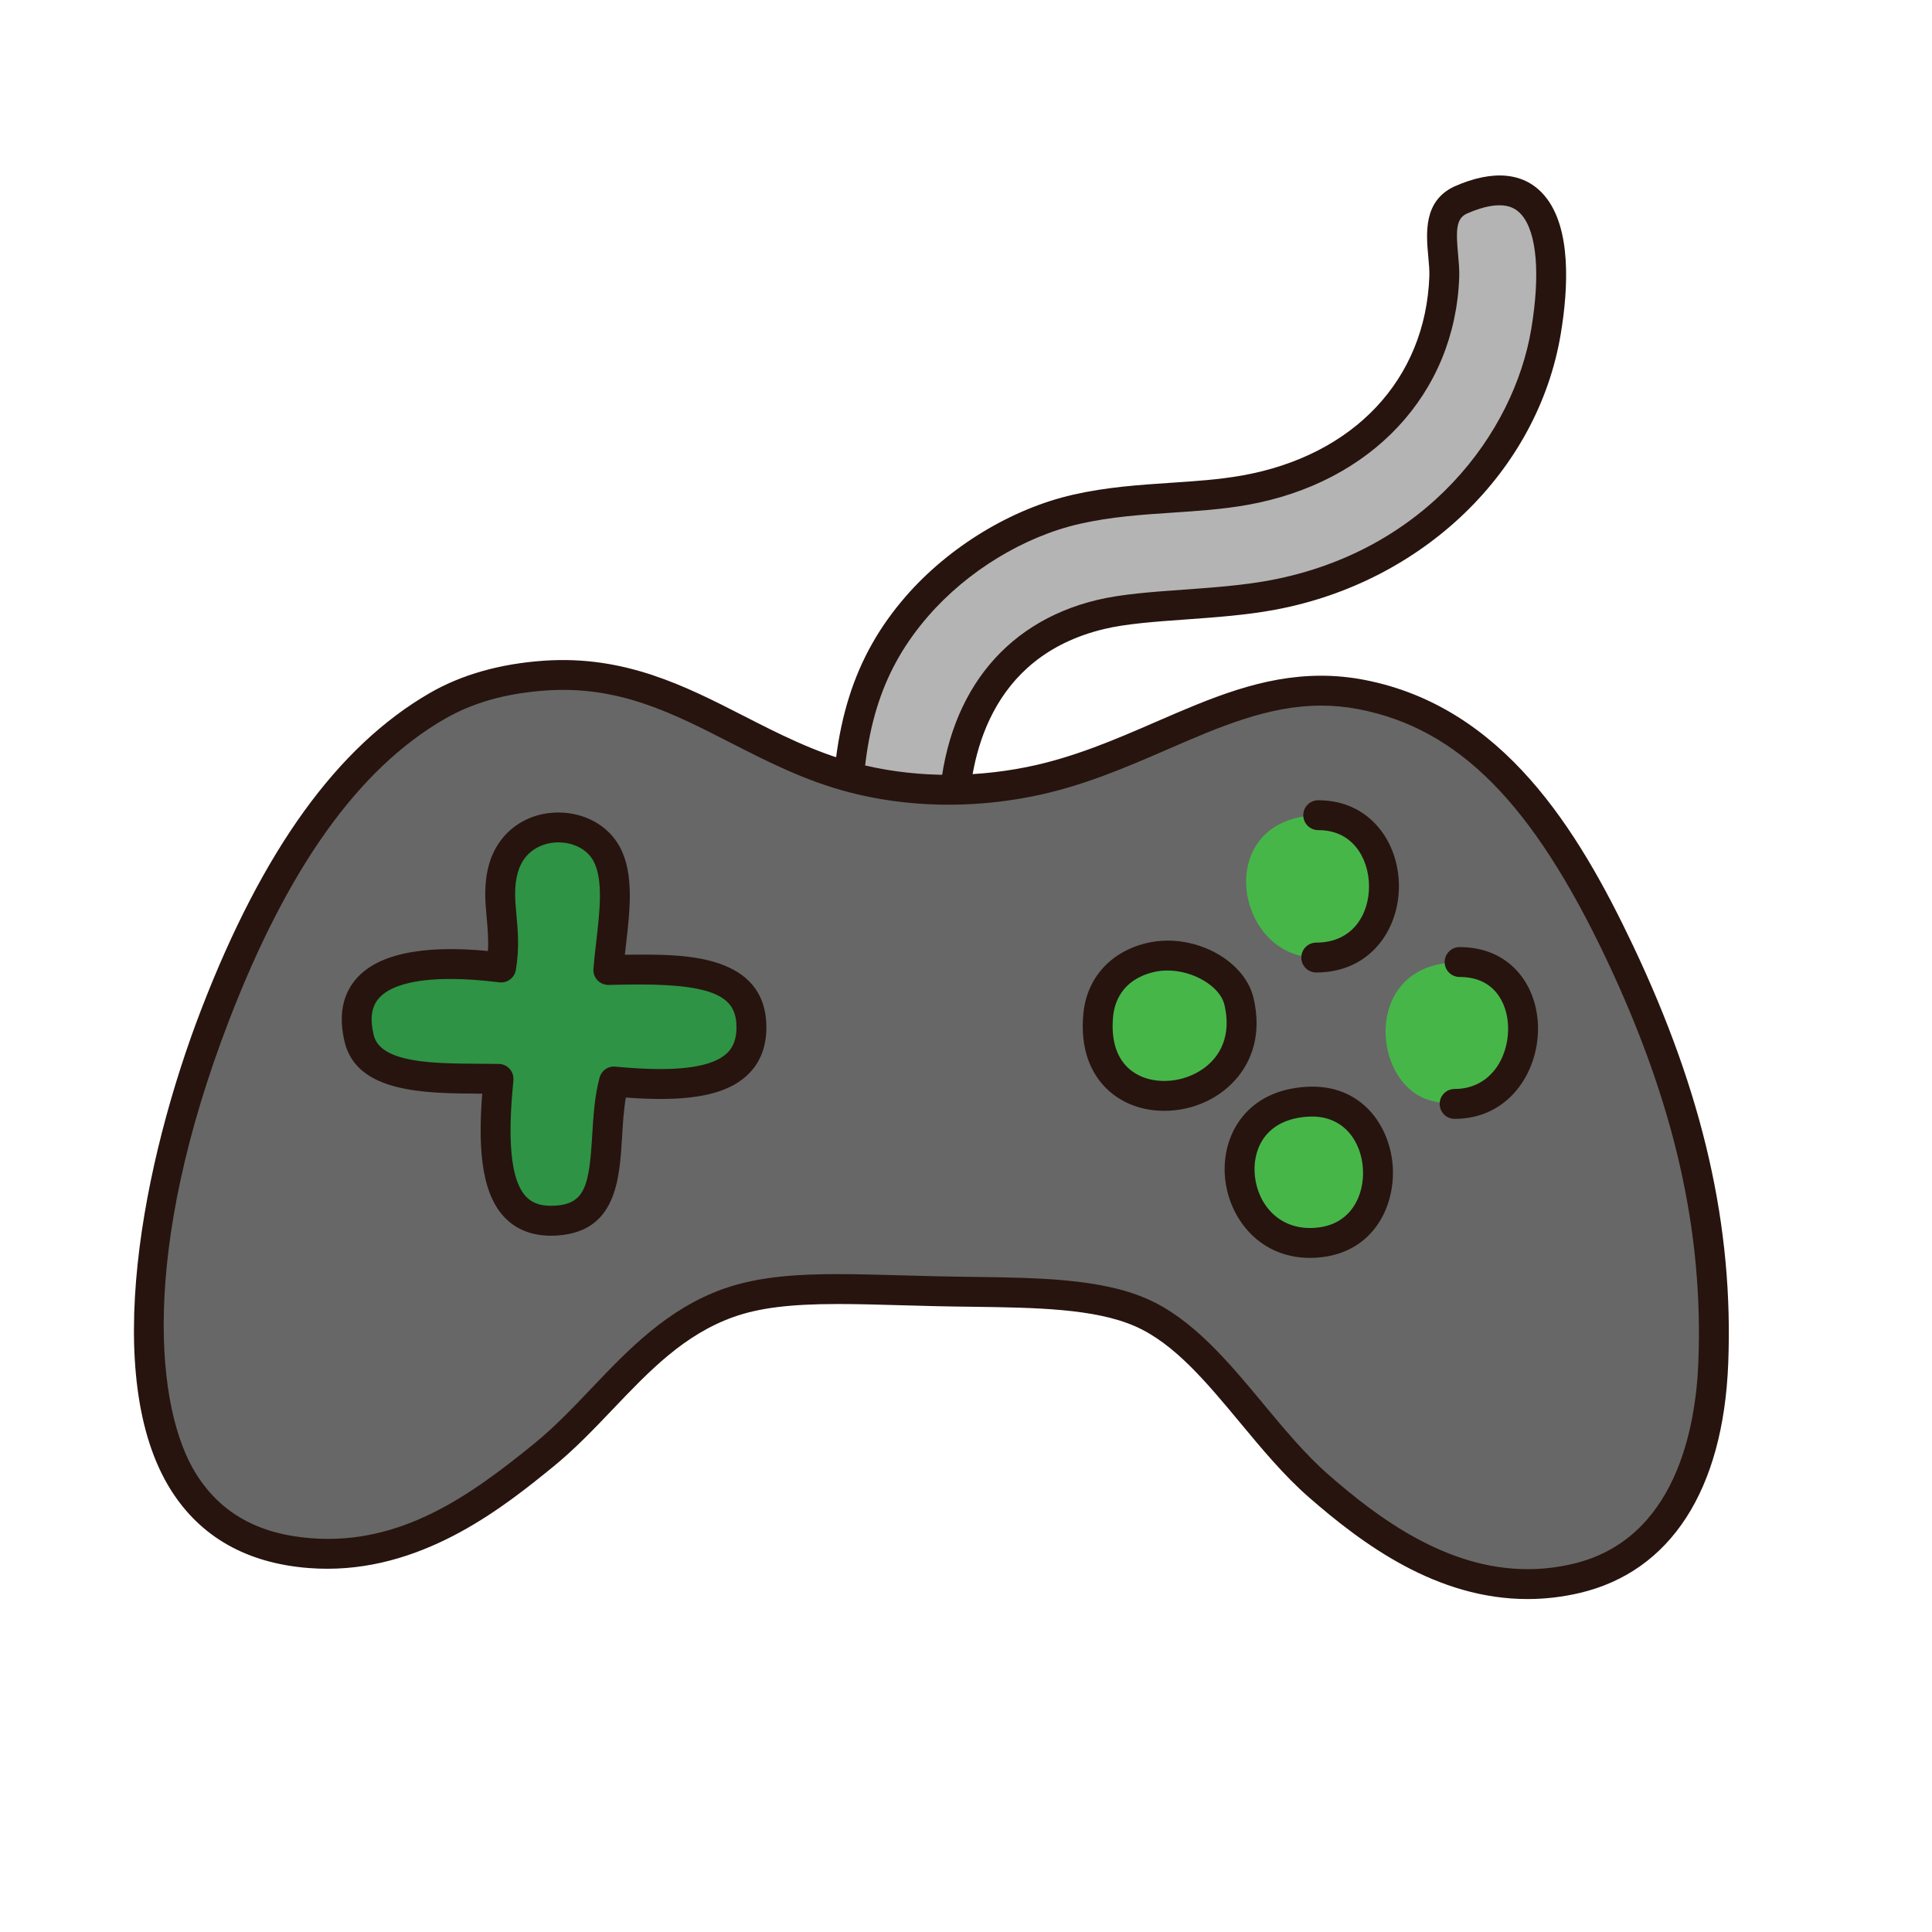
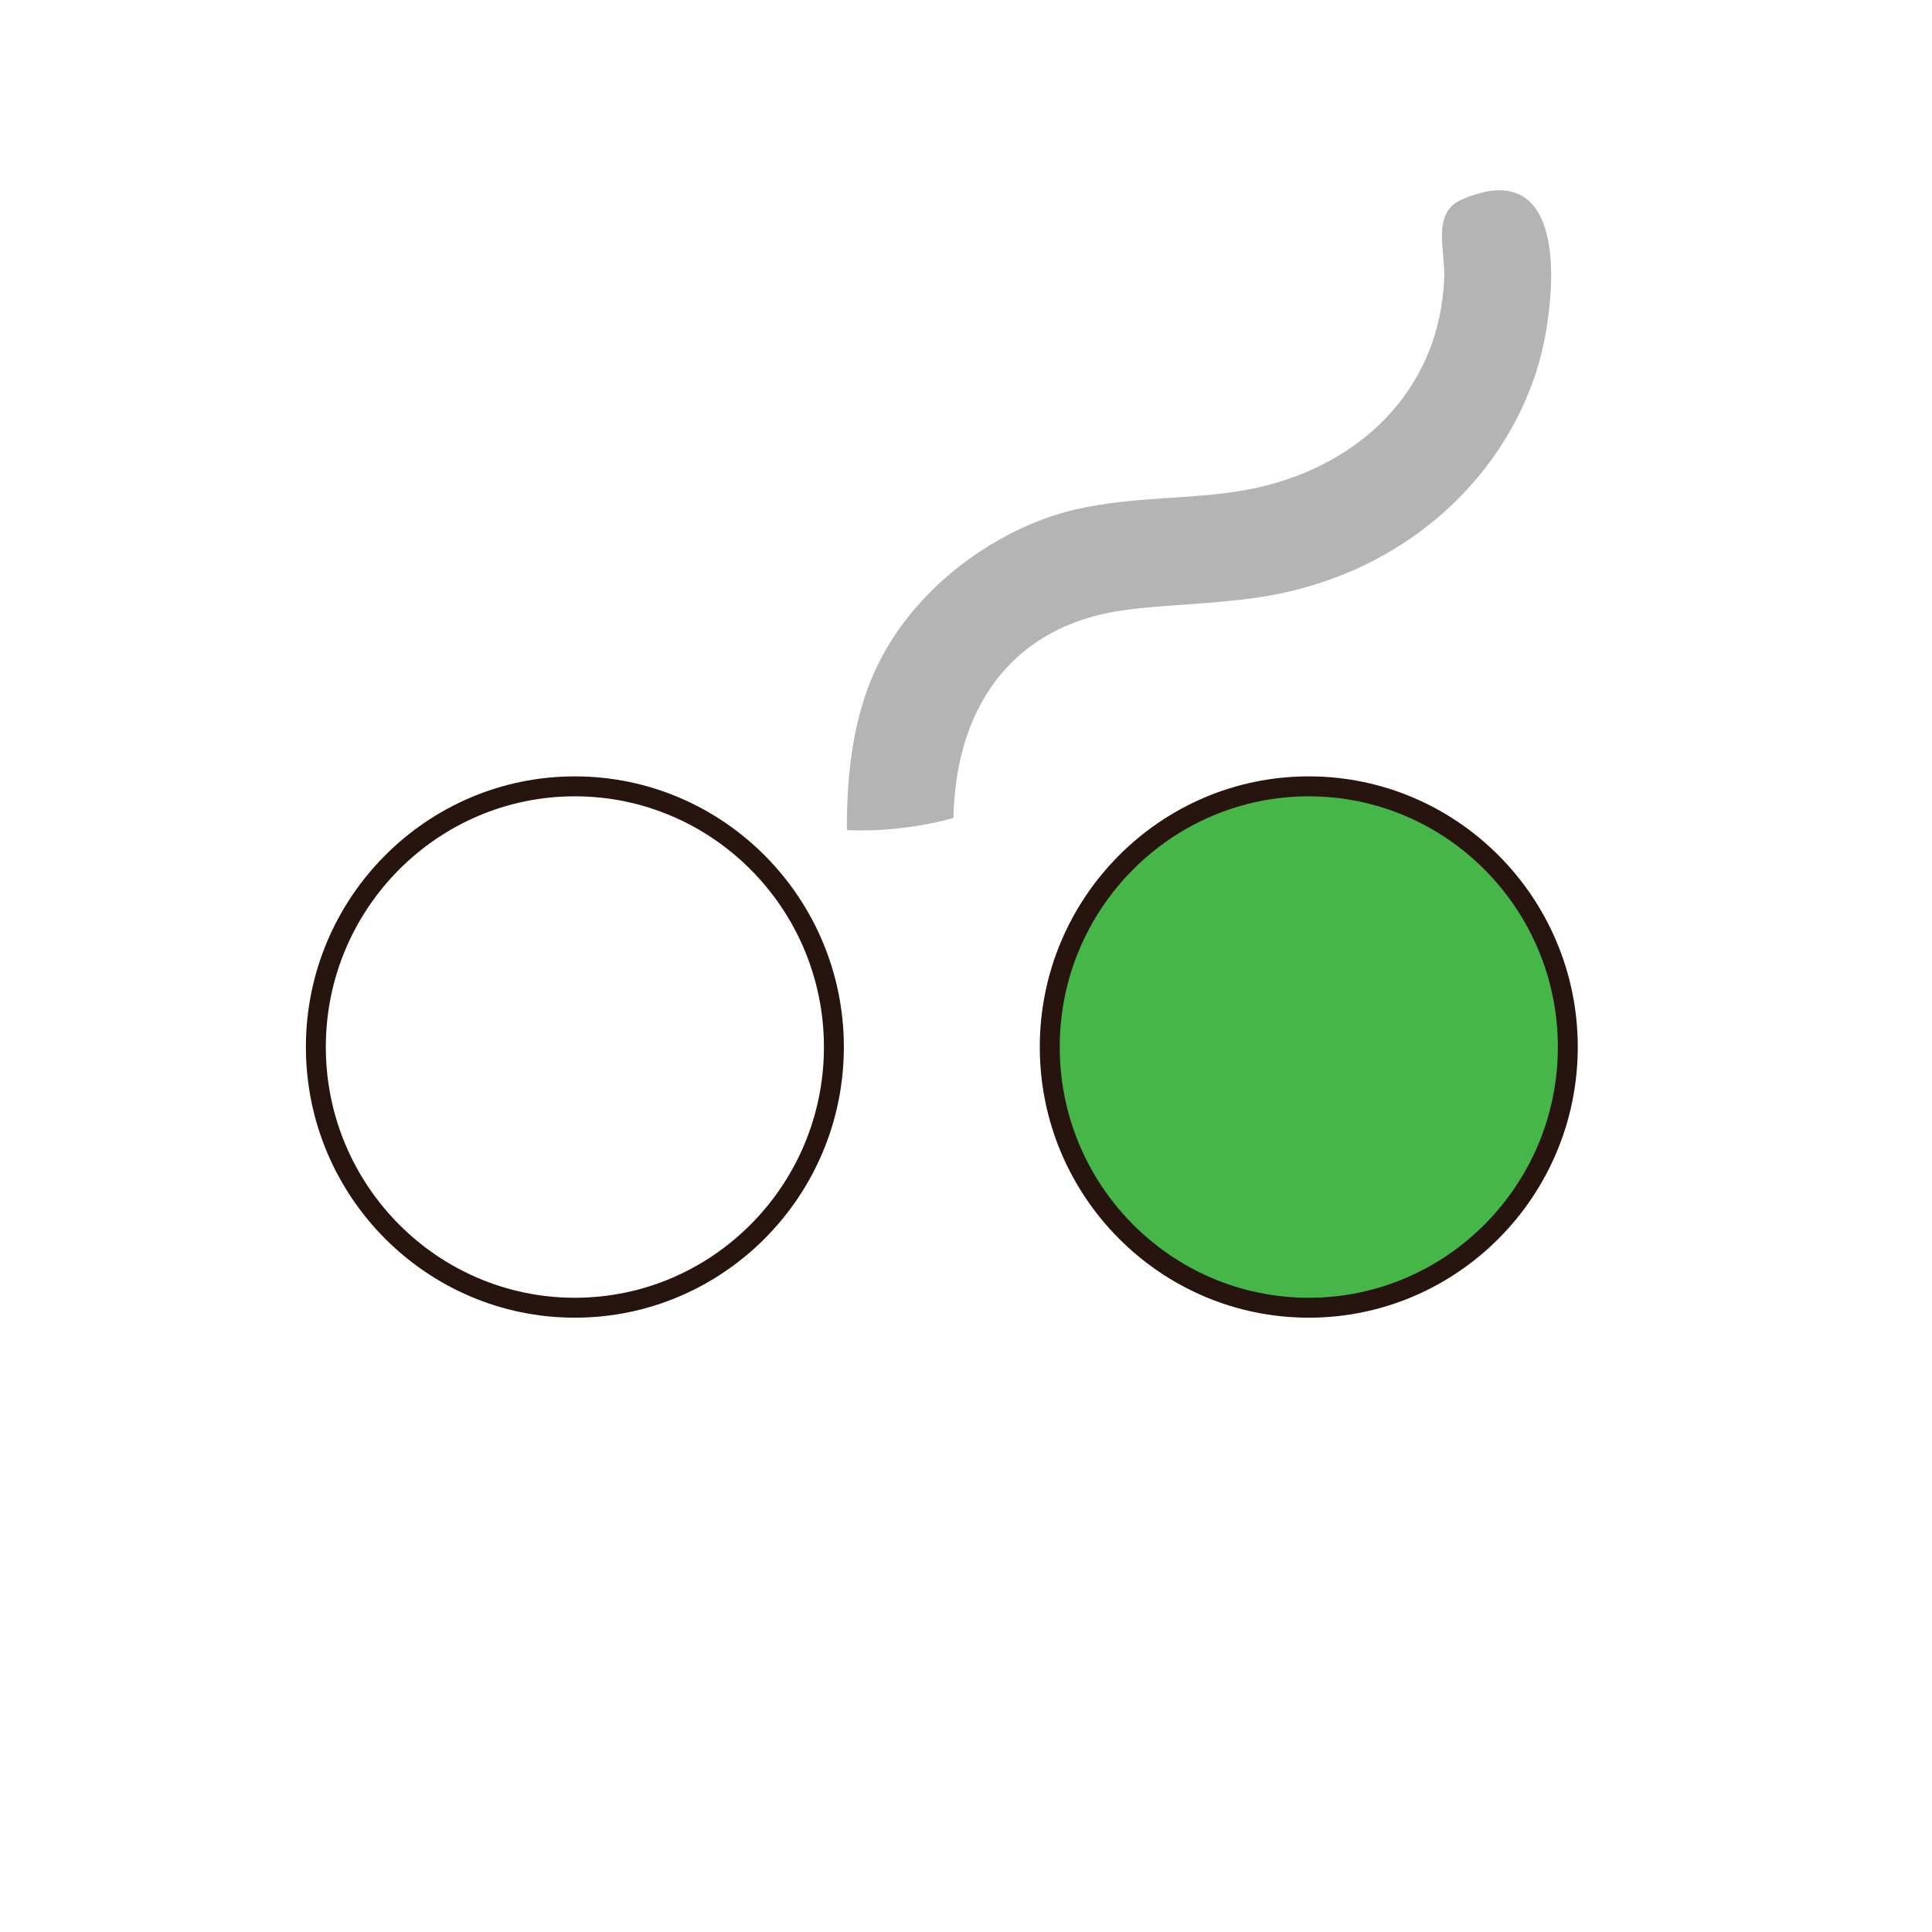
<svg xmlns="http://www.w3.org/2000/svg" version="1.1" id="Layer_1" x="0px" y="0px" width="500px" height="500px" viewBox="0 0 500 500" enable-background="new 0 0 500 500" xml:space="preserve">
  <g id="Layer_1_copy_97">
    <g>
      <path fill="#47B649" d="M405.748,270.971c0,37.264-30.014,67.467-67.04,67.467c-37.019,0-67.032-30.203-67.032-67.467    c0-37.257,30.015-67.468,67.032-67.468C375.734,203.503,405.748,233.714,405.748,270.971z" />
      <path fill="#27140E" d="M338.708,341.016c-38.383,0-69.61-31.42-69.61-70.045c0-38.623,31.229-70.045,69.61-70.045    c38.389,0,69.618,31.423,69.618,70.045C408.326,309.596,377.097,341.016,338.708,341.016z M338.708,206.085    c-35.537,0-64.454,29.11-64.454,64.886c0,35.782,28.917,64.889,64.454,64.889c35.545,0,64.463-29.105,64.463-64.889    C403.171,235.195,374.253,206.085,338.708,206.085z" />
    </g>
    <g>
-       <path fill="#2E9345" d="M215.812,270.971c0,37.264-30.011,67.467-67.04,67.467c-37.019,0-67.029-30.203-67.029-67.467    c0-37.257,30.011-67.468,67.029-67.468C185.801,203.503,215.812,233.714,215.812,270.971z" />
      <path fill="#27140E" d="M148.771,341.016c-38.38,0-69.607-31.42-69.607-70.045c0-38.623,31.228-70.045,69.607-70.045    c38.388,0,69.618,31.423,69.618,70.045C218.39,309.596,187.159,341.016,148.771,341.016z M148.771,206.085    c-35.541,0-64.451,29.11-64.451,64.886c0,35.782,28.91,64.889,64.451,64.889c35.548,0,64.462-29.105,64.462-64.889    C213.233,235.195,184.319,206.085,148.771,206.085z" />
    </g>
    <g>
      <path fill="#B4B4B4" d="M246.756,211.692c-8.413,2.385-18.856,3.569-27.586,3.126c-0.091-27.305,5.955-43.889,18.152-57.926    c10.164-11.703,25.436-21.485,41.209-25.08c15.094-3.442,29.57-2.469,43.492-4.931c28.361-5.007,50.679-24.938,51.754-55.286    c0.238-6.717-3.214-16.311,4.204-19.814c22.099-9.826,26.034,10.592,22.116,34.026c-5.221,31.241-31.144,60.755-70.707,68.177    c-15.004,2.814-32.931,2.255-44.554,5.047C259.346,165.152,247.239,185.784,246.756,211.692z" />
-       <path fill="#27140E" d="M222.89,218.776c-1.334,0-2.637-0.033-3.912-0.095c-2.051-0.105-3.663-1.797-3.67-3.853    c-0.095-26.88,5.62-44.963,19.096-60.475c11.158-12.839,27.334-22.68,43.268-26.314c8.714-1.986,17.143-2.545,25.289-3.09    c6.396-0.422,12.44-0.824,18.393-1.874c29.005-5.127,47.61-24.902,48.562-51.619c0.051-1.431-0.105-3.13-0.269-4.935    c-0.562-6.096-1.329-14.452,6.685-18.239c10.315-4.589,18.366-3.58,23.395,2.36c7.022,8.29,6.155,24.045,4.19,35.803    c-5.934,35.497-35.599,64.168-73.812,71.335c-7.494,1.409-15.522,1.983-23.286,2.542c-7.919,0.566-15.399,1.104-21.074,2.469    c-29.896,7.175-34.836,33.761-35.12,48.972c-0.032,1.703-1.172,3.185-2.813,3.649C240.274,217.549,231.189,218.776,222.89,218.776    z M388.04,53.124c-2.36,0-5.214,0.737-8.489,2.189c-2.728,1.293-2.771,4.343-2.204,10.501c0.179,1.968,0.363,3.998,0.297,5.919    c-1.069,30.108-22.639,53.253-54.947,58.957c-6.365,1.126-12.901,1.558-19.224,1.979c-7.851,0.522-15.966,1.06-24.078,2.912    c-14.396,3.283-29.033,12.197-39.151,23.849c-11.679,13.438-16.762,28.576-17.176,51.611c6.591-0.014,13.692-0.864,19.924-2.36    c1.468-28.097,16.268-47.487,40.944-53.413c6.291-1.51,14.083-2.069,22.329-2.661c7.546-0.542,15.35-1.101,22.415-2.426    c40.465-7.592,63.111-38.123,67.606-65.014c2.36-14.129,1.463-24.892-2.462-29.528C392.368,53.922,390.531,53.124,388.04,53.124z" />
    </g>
    <g>
-       <path fill="#676767" d="M141.053,174.84c32.099-2.226,50.812,18.867,79.476,26.405c14.223,3.744,30.069,4.241,45.89,1.068    c32.494-6.515,55.297-28.504,85.954-22.564c31.114,6.024,50.025,31.314,66.797,66.688c14.8,31.223,25.812,65.868,24.23,106.281    c-1.067,27.179-11.362,50.104-35.47,55.773c-28.273,6.647-51.411-10.589-66.717-23.976c-16.05-14.031-28.115-37.061-45.946-44.849    c-13.355-5.836-32.705-5.028-53.265-5.509c-22.887-0.53-39.949-1.79-53.464,3.031c-20.77,7.412-31.885,26.455-47.904,39.467    c-14.79,12.012-34.738,27.259-60.388,25.294c-60.98-4.666-42.164-93.685-24.524-139.392    c12.505-32.419,29.931-63.938,57.378-79.827C121.721,177.745,131.379,175.512,141.053,174.84z M340.113,247.806    c25.556,0.592,23.604-41.601-3.429-36.387C314.337,215.733,320.618,247.352,340.113,247.806z M157.062,221.129    c-5.24-9.96-23.046-9.717-26.779,3.653c-2.339,8.351,1.177,15.174-0.595,25.613c-19.982-2.534-41.347-0.755-36.735,18.371    c2.77,11.487,21.463,10.201,36.067,10.445c-2.041,21.03-0.887,37.857,15.162,36.659c16.707-1.246,10.741-20.983,14.721-35.966    c19.571,1.812,35.66,0.537,35.562-14.122c-0.095-15.101-17.443-15.195-37.029-14.741    C158.231,240.94,160.998,228.616,157.062,221.129z M284.243,262.525c-3.265,31.632,43.26,25.363,36.386-3.428    c-1.836-7.705-13.261-13.731-23.23-11.216C288.618,250.097,284.867,256.458,284.243,262.525z M370.223,284.811    c29.762,8.045,33.342-42.034,1.89-35.192C352.957,253.782,355.839,280.924,370.223,284.811z M341.605,321.523    c21.607-2.526,19.416-37.851-3.424-36.387C311.89,286.822,317.369,324.355,341.605,321.523z" />
-       <path fill="#27140E" d="M395.345,413.833c-23.478,0.003-42.62-14.11-56.68-26.405c-6.38-5.58-12.121-12.49-17.672-19.176    c-8.806-10.595-17.117-20.602-27.277-25.039c-10.519-4.597-25.86-4.805-42.103-5.025c-3.191-0.039-6.43-0.082-9.701-0.16    c-2.978-0.068-5.857-0.151-8.646-0.231c-5.835-0.164-11.351-0.319-16.412-0.319c-12.339,0-20.422,1.006-27.015,3.358    c-12.855,4.587-21.776,13.942-31.221,23.849c-4.876,5.116-9.92,10.406-15.545,14.976c-12.127,9.851-32.422,26.332-58.336,26.332    c-1.587,0-3.196-0.062-4.786-0.181c-16.016-1.229-28.02-8.004-35.689-20.146c-18.409-29.165-7.276-85.293,7.851-124.498    c15.907-41.234,35.222-67.98,59.052-81.778c8.269-4.786,18.231-7.614,29.618-8.402c20.908-1.438,36.579,6.562,51.721,14.306    c9.077,4.641,18.468,9.441,29.005,12.215c13.854,3.646,29.245,4.001,44.15,1.017c12.131-2.433,22.998-7.15,33.508-11.714    c14.139-6.136,27.494-11.936,42.747-11.936c3.737,0,7.503,0.363,11.195,1.079c35.826,6.936,55.265,38.686,69.553,68.83    c18.173,38.337,25.99,72.688,24.6,108.089c-1.283,32.771-14.94,53.862-38.443,59.386    C404.368,413.302,399.837,413.833,395.345,413.833z M216.854,329.741c5.174,0,10.74,0.159,16.63,0.323    c2.773,0.08,5.643,0.158,8.605,0.229c3.247,0.077,6.463,0.12,9.629,0.163c17.046,0.229,33.142,0.446,45.095,5.668    c11.838,5.171,21.137,16.362,30.128,27.187c5.358,6.448,10.896,13.119,16.818,18.297c13.038,11.401,30.683,24.492,51.585,24.492    c3.896,0,7.833-0.461,11.7-1.369c26.731-6.285,31.826-35.381,32.487-52.16c1.34-34.109-6.242-67.309-23.86-104.477    c-19.077-40.247-38.228-59.549-64.033-64.549c-3.207-0.621-6.478-0.933-9.725-0.933c-13.647,0-26.285,5.482-39.669,11.292    c-10.879,4.724-22.127,9.607-35.064,12.2c-16.057,3.217-32.651,2.825-47.636-1.119c-11.354-2.984-21.123-7.981-30.562-12.81    c-14.898-7.618-28.874-14.79-47.666-13.479c-10.34,0.719-18.935,3.138-26.277,7.386C92.8,198.958,74.574,224.426,59.327,263.95    c-23.169,60.055-19.073,100.87-8.521,117.584c6.376,10.102,16.103,15.517,29.737,16.558c23.37,1.816,41.337-11.184,57.654-24.438    c5.243-4.258,9.898-9.139,14.821-14.307c9.651-10.127,19.634-20.595,34.22-25.802    C196.644,330.195,207.485,329.741,216.854,329.741z M339.043,325.543c-0.005,0-0.005,0-0.005,0    c-13.892-0.004-21.749-11.432-22.094-22.184c-0.327-10.301,6.034-21.125,20.99-22.082c14.59-0.957,21.909,10.345,22.517,20.765    c0.589,10.128-4.916,21.747-18.398,23.323C341.04,325.482,340.026,325.543,339.043,325.543z M339.547,288.96    c-0.37,0-0.74,0.011-1.118,0.036c-10.45,0.669-13.954,7.73-13.75,14.118c0.232,7.302,5.239,14.69,14.359,14.694h0.005    c0.683,0,1.387-0.043,2.112-0.132c8.549-0.995,11.972-8.344,11.571-15.186C352.336,295.757,348.109,288.96,339.547,288.96z     M142.613,319.799c-5.135,0-9.281-1.699-12.323-5.051c-6.147-6.775-6.442-19.416-5.49-31.71c-0.211,0-0.422,0-0.633,0    c-14.167-0.077-31.793-0.171-34.974-13.37c-1.544-6.391-0.689-11.706,2.527-15.796c5.381-6.833,17.168-9.433,34.561-7.751    c0.174-3.062-0.08-5.857-0.327-8.58c-0.392-4.329-0.791-8.809,0.604-13.806c2.283-8.173,9.331-13.457,17.955-13.457    c6.917,0,13.035,3.468,15.973,9.049c3.632,6.913,2.549,16.267,1.504,25.305c-0.096,0.824-0.189,1.645-0.284,2.455    c1.337-0.022,2.651-0.033,3.944-0.033c11.38,0,32.566,0,32.687,18.704c0.032,4.971-1.496,9.049-4.546,12.113    c-4.43,4.459-11.685,6.539-22.833,6.539c-2.701,0-5.664-0.123-8.994-0.37c-0.562,3.3-0.772,6.826-0.976,10.265    c-0.654,10.827-1.461,24.303-16.515,25.422C143.83,319.773,143.213,319.799,142.613,319.799z M116.564,253.355    c-9.542,0-16.035,1.832-18.766,5.301c-1.702,2.162-2.059,5.175-1.089,9.201c1.765,7.306,15.432,7.377,27.494,7.442    c1.659,0.007,3.289,0.019,4.876,0.044c1.079,0.018,2.103,0.485,2.821,1.292c0.72,0.808,1.068,1.878,0.967,2.948    c-0.999,10.275-1.758,24.557,3.151,29.964c1.772,1.957,4.295,2.734,7.875,2.466c7.597-0.566,8.603-5.433,9.369-18.17    c0.298-4.941,0.605-10.055,1.899-14.931c0.485-1.822,2.182-3.071,4.096-2.858c4.517,0.418,8.343,0.618,11.698,0.618    c8.707,0,14.542-1.431,17.346-4.253c1.564-1.572,2.313-3.736,2.299-6.615c-0.044-6.976-4.144-11.017-24.952-11.017    c-2.637,0-5.356,0.054-8.127,0.119c-1.147-0.028-2.146-0.417-2.897-1.212c-0.751-0.791-1.133-1.87-1.046-2.959    c0.175-2.249,0.45-4.604,0.727-6.993c0.911-7.873,1.855-16.017-0.668-20.813c-1.594-3.032-5.091-4.917-9.125-4.917    c-4.027,0-8.899,2.047-10.505,7.807c-1.017,3.627-0.708,7.055-0.349,11.023c0.37,4.056,0.785,8.653-0.16,14.201    c-0.349,2.044-2.243,3.446-4.299,3.187C124.611,253.652,120.363,253.355,116.564,253.355z M376.453,289.559    c-2.136,0-3.867-1.733-3.867-3.869c0-2.137,1.731-3.867,3.867-3.867c9.085,0,13.842-7.834,13.85-15.567c0-0.006,0-0.014,0-0.021    c-0.005-3.699-1.11-7.049-3.119-9.43c-2.212-2.629-5.393-3.966-9.443-3.966c-2.136,0-3.867-1.728-3.867-3.867    c0-2.135,1.73-3.867,3.867-3.867c6.35,0,11.658,2.324,15.361,6.713c3.186,3.785,4.936,8.914,4.936,14.44    C398.029,277.552,390.462,289.559,376.453,289.559z M301.319,287.482L301.319,287.482c-6.329,0-11.936-2.35-15.787-6.623    c-2.896-3.205-6.134-9.06-5.136-18.732c0.922-8.961,6.926-15.689,16.057-17.991c1.83-0.465,3.755-0.705,5.713-0.705    c10.49,0,20.25,6.492,22.226,14.772c2.334,9.771-0.803,16.415-3.849,20.268C316.091,284.113,308.901,287.482,301.319,287.482z     M302.166,251.168c-1.318,0-2.604,0.156-3.82,0.461c-8.123,2.051-9.912,7.956-10.254,11.293c-0.56,5.417,0.541,9.828,3.184,12.755    c2.369,2.626,5.935,4.07,10.045,4.07c5.155,0,10.196-2.326,13.15-6.065c2.848-3.603,3.676-8.334,2.396-13.684    C315.746,255.293,308.88,251.168,302.166,251.168z M340.647,251.68c-2.14,0-3.871-1.731-3.871-3.867s1.731-3.867,3.871-3.867    c9.434,0,13.655-7.309,13.655-14.553c0.004-3.863-1.237-7.582-3.397-10.203c-2.378-2.887-5.661-4.351-9.75-4.351    c-2.14,0-3.867-1.731-3.867-3.87c0-2.135,1.729-3.863,3.867-3.863c6.421,0,11.854,2.476,15.719,7.164    c3.334,4.042,5.167,9.416,5.167,15.124C362.038,240.468,354.688,251.68,340.647,251.68z" />
-     </g>
+       </g>
  </g>
</svg>